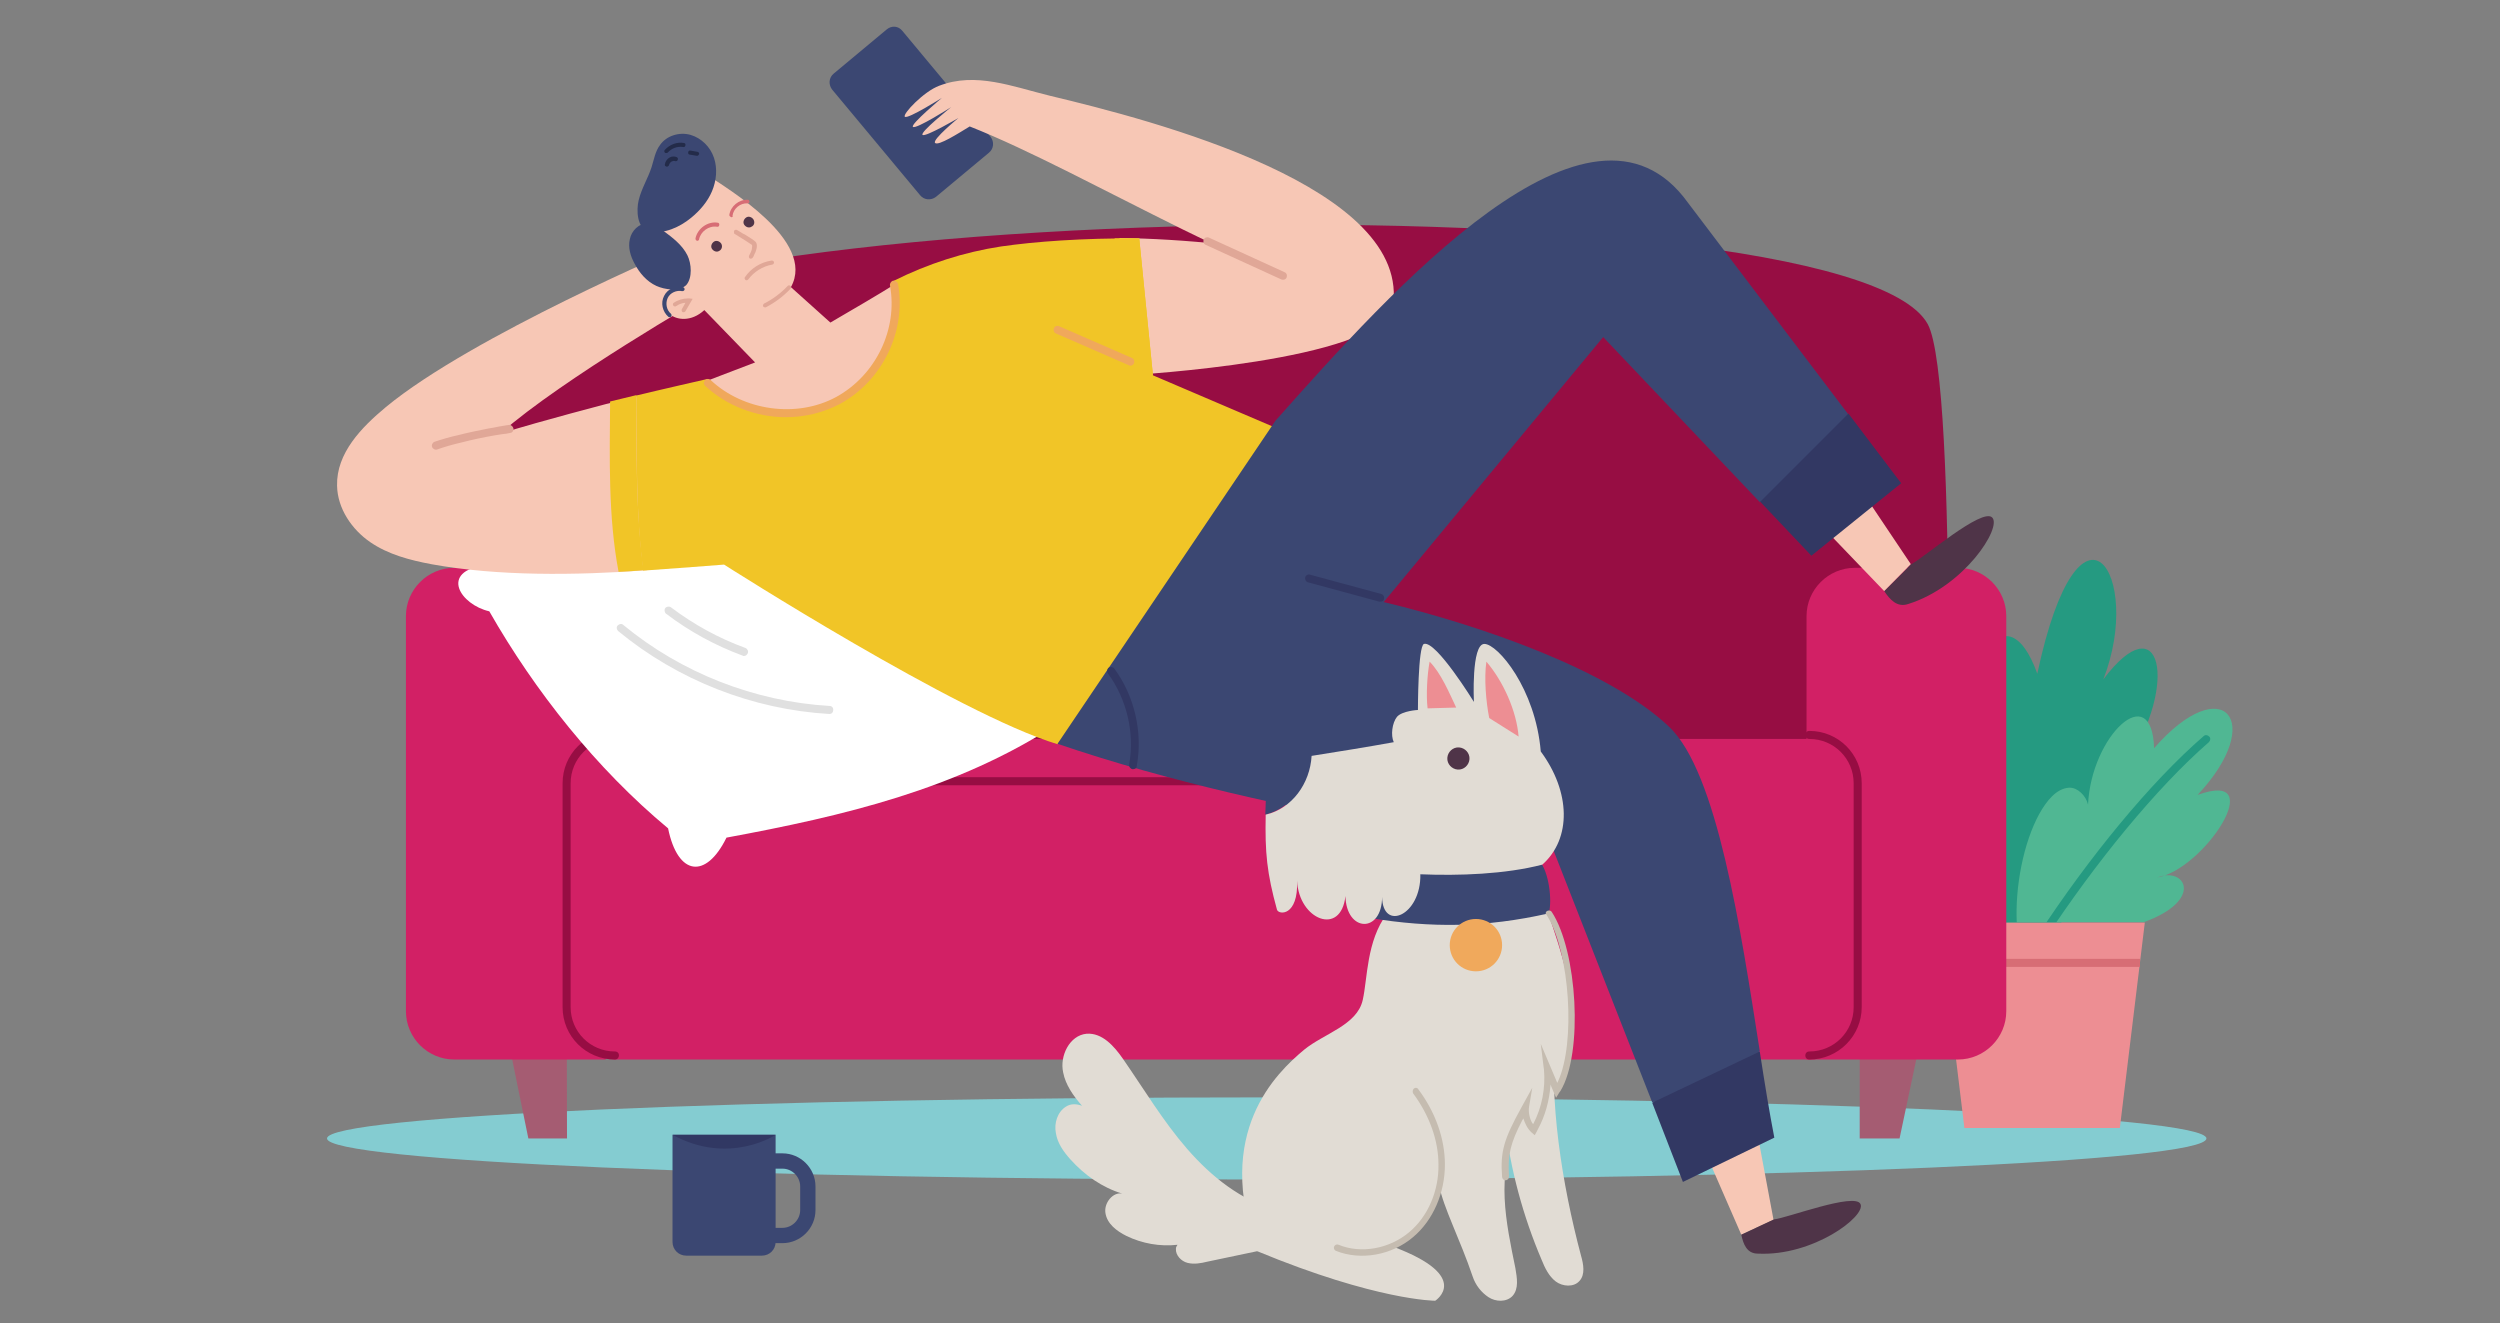
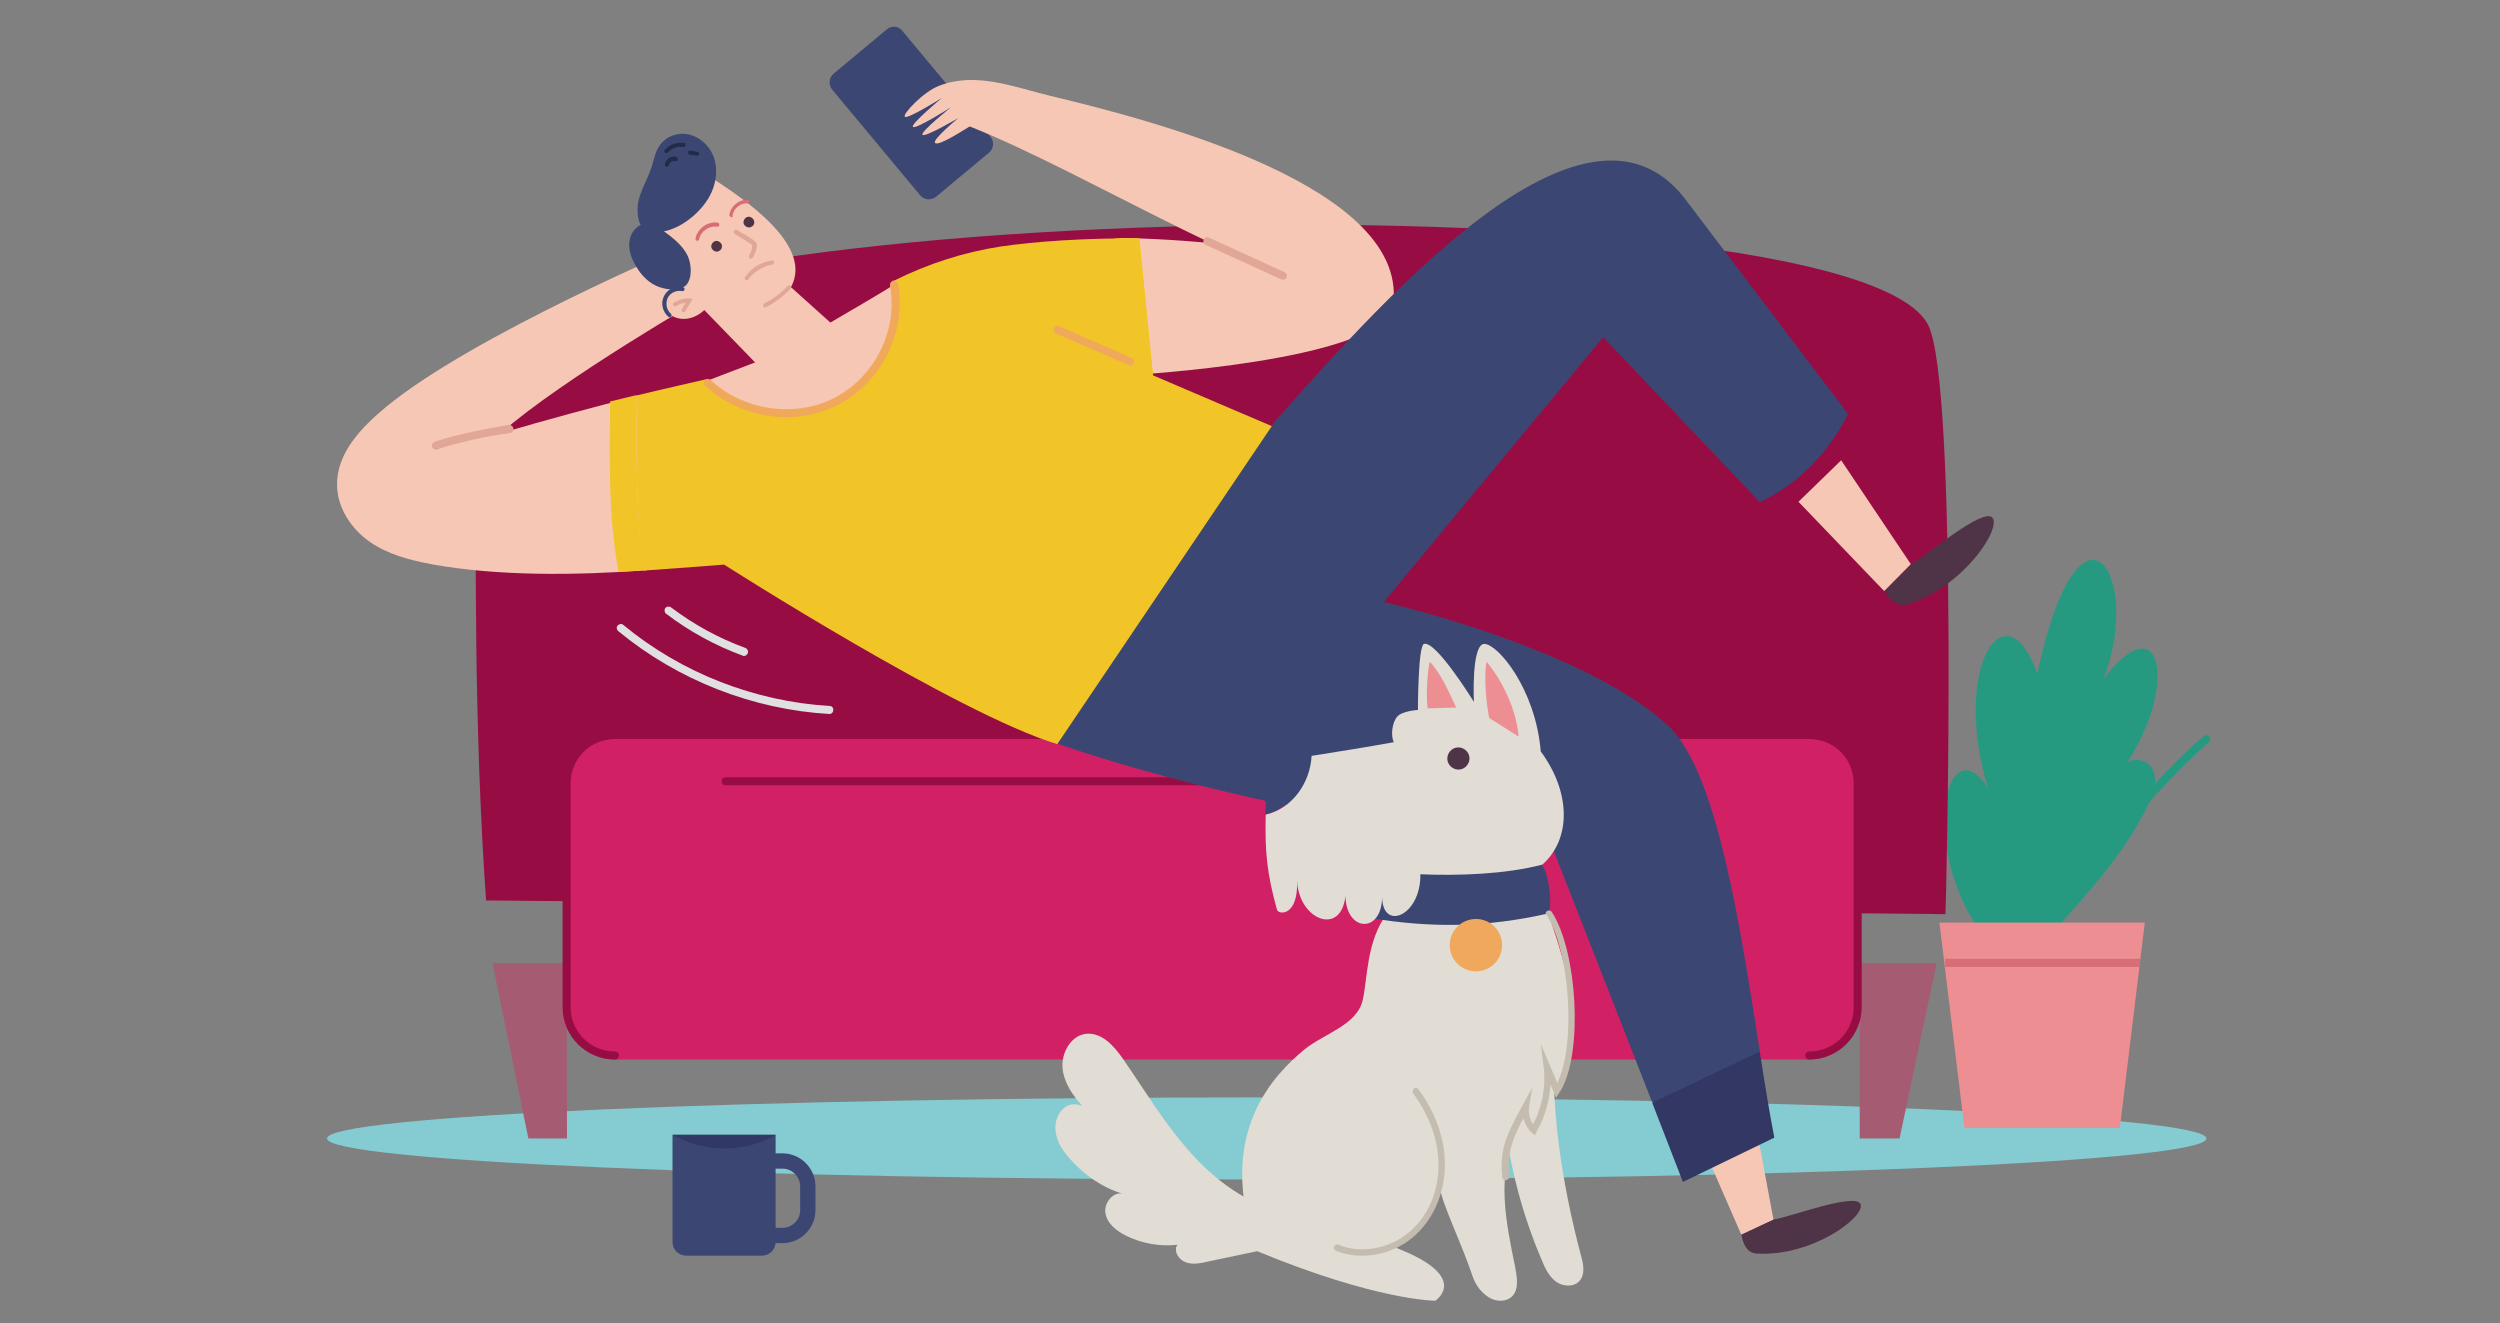
<svg xmlns="http://www.w3.org/2000/svg" id="Layer_1" viewBox="0 0 620.8 328.6">
  <rect x="0" y="0" width="620.8" height="328.6" fill="#808080" stroke="none" />
  <style>.st0,.st1,.st2,.st3,.st4,.st5,.st6{fill-rule:evenodd;clip-rule:evenodd;fill:#84ccd1}.st1,.st2,.st3,.st4,.st5,.st6{fill:#259a81}.st2,.st3,.st4,.st5,.st6{fill:#50b793}.st3,.st4,.st5,.st6{fill:#ed8e93}.st4,.st5,.st6{fill:#d76d75}.st5,.st6{fill:#a55c72}.st6{fill:#970d43}.st10,.st11,.st12,.st13,.st7,.st8,.st9{fill-rule:evenodd;clip-rule:evenodd;fill:#d22065}.st10,.st11,.st12,.st13,.st8,.st9{fill:#fff}.st10,.st11,.st12,.st13,.st9{fill:#e0e0e0}.st10,.st11,.st12,.st13{fill:#3b4772}.st11,.st12,.st13{fill:#f7c7b5}.st12,.st13{fill:#e0a797}.st13{fill:#4f3448}.st14,.st15,.st16,.st17,.st18,.st19{fill-rule:evenodd;clip-rule:evenodd;fill:#232b49}.st15,.st16,.st17,.st18,.st19{fill:#f1c527}.st16,.st17,.st18,.st19{fill:#f0a85b}.st17,.st18,.st19{fill:#323863}.st18,.st19{fill:#313863}.st19{fill:#e1dcd4}.st20{fill:#c5bcb0}.st21{fill-rule:evenodd;clip-rule:evenodd;fill:#f0a95c}</style>
  <path class="st0" d="M547.9 282.7c0-5.6-104.5-10.2-233.3-10.2s-233.4 4.6-233.4 10.2 104.5 10.2 233.3 10.2 233.4-4.5 233.4-10.2z" />
  <path class="st1" d="M528 189.7c13.1-20 8.6-40-5.7-21 10.1-25.9-5.9-50.6-16.4-1.4-7.9-22.2-21.3-1.6-12.3 28.2-10.4-15-16.2 13.3-3.3 33.6l20.3 1.4c8.6-9.5 17.3-19.1 22.8-30.6 1.3-2.7 2.4-5.8 1.3-8.6-1-2.5-5-3.6-6.7-1.6z" />
-   <path class="st2" d="M545.7 197.4c17.2-18.3 6.3-31.2-10.8-11.6-.5-17.3-15.6-3.2-16.4 14-.5-2.2-2.6-4.3-4.7-4.2-3.2.2-5.6 3.3-7.4 6.5-4 7.3-6 18.2-5.6 26.9h31.5c15.1-5.4 10.4-13.9 3.4-11.1 11.6-2 28.1-27.1 10-20.5z" />
  <path class="st1" d="M547.2 182.8c.4-.4 1-.3 1.4.1.4.4.3 1-.1 1.4-13.1 11.4-28.3 30.1-40.6 48.8-.3.5-.9.6-1.4.3s-.6-.9-.3-1.4c12.4-18.9 27.7-37.7 41-49.2z" />
  <path class="st3" d="M526.4 280.1h-38.6l-6.2-51h51l-6.2 51z" />
  <path class="st4" d="M531.4 238.1v2H483v-2h48.4z" />
  <path class="st5" d="M461.8 239.2h19.1l-9.2 43.5h-9.9v-43.5zM140.7 239.2h-18.4l8.9 43.5h9.6l-.1-43.5z" />
  <path class="st6" d="M478.7 80.5c-20.5-37.7-360.1-31.7-360.4 14.3-.3 43-.6 86 2.4 128.8l362.4 3.4c.1 0 3.4-132.2-4.4-146.5z" />
-   <path class="st7" d="M138.4 141h-25.6c-6.6 0-12 5.4-12 12v98.1c0 6.6 5.4 12 12 12h37.6V153c0-6.6-5.4-12-12-12zM486.2 141h-25.6c-6.6 0-12 5.4-12 12v110.1h37.6c6.6 0 12-5.4 12-12V153c0-6.6-5.4-12-12-12z" />
  <path class="st7" d="M449.3 183.5H152.7c-6.6 0-12 5.4-12 12v55.6c0 6.6 5.4 12 12 12h296.6c6.6 0 12-5.4 12-12v-55.6c0-6.6-5.4-12-12-12z" />
  <path class="st6" d="M385.2 195h-205c-.6 0-1-.4-1-1s.4-1 1-1h205c.6 0 1 .4 1 1s-.4 1-1 1zM152.7 263.1c-7.2 0-13-5.8-13-13v-55.6c0-7.2 5.8-13 13-13 .6 0 1 .4 1 1s-.4 1-1 1c-6.1 0-11 4.9-11 11v55.6c0 6.1 4.9 11 11 11 .6 0 1 .4 1 1 0 .5-.4 1-1 1z" />
-   <path class="st8" d="M197 112c-28 4.7-52.7 13.3-76.4 28.3-11.7 1.6-6.2 9.9.9 11.5 11.3 19.8 26.6 39.1 44.4 53.9 2.4 11.8 9.4 12.7 14.5 2.3 29.2-5.4 57.1-12 81.8-28 8.7-1.8 10.2-7.9-.8-12.1-22.1-32.1-47.9-49.2-64.4-55.9z" />
  <path class="st9" d="M206 177.3c-.1 0-.1 0 0 0-19.1-1.1-37.7-8.4-52.5-20.6-.4-.4-.5-1-.1-1.4.4-.4 1-.5 1.4-.1 14.4 11.9 32.6 19 51.2 20.1.6 0 1 .5.9 1.1 0 .5-.4.9-.9.9zM184.7 162.9c-.1 0-.2 0-.3-.1-6.8-2.5-13.2-6-19-10.4-.4-.3-.5-1-.2-1.4s1-.5 1.4-.2c5.7 4.3 11.9 7.7 18.5 10.1.5.2.8.8.6 1.3-.2.4-.5.7-1 .7z" />
  <path class="st6" d="M449.3 263.1c-.6 0-1-.4-1-1s.4-1 1-1c6.1 0 11-4.9 11-11v-55.6c0-6.1-4.9-11-11-11-.6 0-1-.4-1-1s.4-1 1-1c7.2 0 13 5.8 13 13v55.6c0 7.1-5.8 13-13 13z" />
  <path class="st10" d="M220.2 7.3l-13.2 11c-1.2 1-1.3 2.7-.4 3.9l21.9 26.3c1 1.2 2.7 1.3 3.9.4l13.2-11c1.2-1 1.3-2.7.4-3.9L224.1 7.7c-1-1.3-2.7-1.4-3.9-.4z" />
  <path class="st11" d="M303.8 60.7c-9.3-1-17.9-1.5-25.8-1.6l3.2 34s60.6-3.4 64.6-16.6l-42-15.8z" />
  <path class="st11" d="M345.8 76.6c5.4-30.1-59.9-46.8-85-52.8-9.4-2.3-18.5-6-27.6-2.5-3.8 1.4-9.2 7.1-8.5 7.7.8.6 9.2-4.7 9.2-4.7s-7.9 6.6-7.2 7.2c.7.7 9.5-4.9 9.5-4.9s-7.9 6.3-7.1 6.9c.7.6 8.9-4.2 8.9-4.2s-6.6 5.4-5.8 6.2 5.8-2.4 8.6-4.1c29.2 11.5 76.4 41.4 105 45.2z" />
  <path class="st12" d="M298.9 59.5c.2-.5.8-.7 1.3-.5l18.8 8.6c.5.2.7.8.5 1.3-.2.5-.8.7-1.3.5l-18.8-8.6c-.5-.2-.7-.8-.5-1.3z" />
  <path class="st11" d="M159.1 98.1c-11.7 3-23.3 6.1-34.8 9.5 15.3-13.5 51.1-34.1 51.1-34.1l-6.1-12.2s-52.1 22.1-73.5 39.8c-6 5-12.3 11.4-12.1 19.5.1 5.7 3.7 10.9 8.2 14s9.9 4.5 15.2 5.5c16.5 3 35.7 2.8 53.6 1.5-1.8-14.2-1.6-28.9-1.6-43.5z" />
  <path class="st11" d="M219.7 92.1c3.9-6.3 4.9-15.5 3.2-22-4.7 3.1-11.5 6.9-16.7 10l-9.8-8.8c6.4-11.5-16.2-24.7-20.7-27.8l-14.3 15 7.3 13.5c-8.5 3.1-.3 11 6.2 5l12.6 13-12.3 4.7c10.8 15.1 35.9 10.9 44.5-2.6z" />
  <path class="st10" d="M170.7 63.4c-1.3-2.6-3.7-4.4-6-6.1-1.2-.9-2.5-1.7-3.9-1.8-2.1-.1-4 1.8-4.4 3.9-.5 2.1.2 4.3 1.2 6.1 1.2 2.3 3 4.4 5.4 5.5 2 .9 5.6 1.5 7.4-.2 1.6-1.8 1.3-5.4.3-7.4z" />
  <path class="st10" d="M158.6 49.7c.7-2.9 2.3-5.4 3.2-8.2.6-1.9.9-3.9 2.1-5.5 1.6-2.3 4.8-3.3 7.6-2.5 2.7.8 4.9 3 5.8 5.7.9 2.7.6 5.7-.5 8.3-1.1 2.6-3 4.8-5.2 6.6-2.8 2.3-6.7 4.1-10.4 3.4-3.1-.7-3.2-5.4-2.6-7.8z" />
  <path class="st13" d="M187.1 54.5c-.4-.6-1.2-.9-1.8-.5-.6.4-.9 1.2-.5 1.8.4.6 1.2.9 1.8.5.7-.3.9-1.1.5-1.8zM179.1 60.5c-.4-.6-1.2-.9-1.8-.5-.6.4-.9 1.2-.5 1.8.4.6 1.2.9 1.8.5.6-.3.9-1.1.5-1.8z" />
  <path class="st4" d="M173.4 59.7c-.1.1-.2.1-.3.1-.3-.1-.4-.3-.4-.6.5-2.5 3.1-4.3 5.5-3.9.3 0 .5.3.4.6 0 .3-.3.5-.6.4-2-.3-4 1.2-4.4 3.1 0 .2-.1.3-.2.3zM181.8 53.9c-.1 0-.2.1-.3 0-.2-.1-.4-.3-.4-.5.3-2.2 2.4-3.9 4.6-3.8.2 0 .4.2.4.5s-.2.4-.5.4c-1.8-.1-3.5 1.3-3.7 3.1.1.2 0 .3-.1.3z" />
  <path class="st12" d="M182.3 57.3c.1-.2.4-.3.7-.2l1 .6c.3.2.6.4.9.5l.8.5c1.3.8 2 1.3 2.1 1.6.2.5.2 1 0 1.7-.1.3-.2.7-.4 1-.1.2-.2.5-.3.7l-.2.3c-.1.2-.5.3-.7.2-.2-.1-.3-.5-.2-.7l.1-.2.3-.6c.1-.3.3-.6.3-.9.1-.5.1-.8 0-1-.1-.1-2.1-1.4-4.4-2.8 0-.2-.1-.5 0-.7zM191.6 64.7c.3 0 .5.1.6.4 0 .3-.1.5-.4.6-2.4.4-4.6 1.8-6 3.7-.2.2-.5.3-.7.1-.2-.2-.3-.5-.1-.7 1.5-2.2 3.9-3.7 6.6-4.1zM195.6 71c.2-.2.5-.2.7 0s.2.5 0 .7c-1.8 1.9-3.8 3.4-6.1 4.6-.2.1-.5 0-.7-.2-.1-.2 0-.5.2-.7 2.2-1.1 4.2-2.6 5.9-4.4zM167.3 75.2c1-.7 2.3-1.1 3.6-1.1h.3l.8.1-1.8 3.1c-.1.2-.4.3-.7.2-.2-.1-.3-.4-.2-.7l.9-1.6h-.2c-.7.1-1.3.3-1.9.7l-.2.1c-.2.2-.5.1-.7-.1-.2-.3-.1-.6.1-.7z" />
  <path class="st10" d="M164.9 73.5c.8-1.7 2.9-2.7 4.7-2.2.3.1.4.3.4.6-.1.3-.3.4-.6.4-1.4-.3-3 .4-3.6 1.7-.6 1.3-.3 3 .8 3.9.2.2.2.5.1.7-.2.2-.5.2-.7.1-1.5-1.3-2-3.5-1.1-5.2z" />
  <path class="st14" d="M165.5 38c-.1 0-.3 0-.4-.1-.2-.2-.2-.5 0-.7 1.2-1.3 3-2 4.7-1.7.3 0 .5.3.4.6 0 .3-.3.5-.6.4-1.4-.2-2.8.3-3.8 1.4-.1.1-.2.1-.3.1zM173.1 38.7c-.1 0-.1 0 0 0l-1.8-.3c-.3 0-.5-.3-.4-.6 0-.3.3-.5.6-.4l1.7.3c.3.1.5.3.4.6-.1.2-.3.4-.5.4zM165.6 41.4c-.1 0-.1 0 0 0-.4-.1-.6-.3-.5-.6.1-.7.6-1.4 1.2-1.7.5-.3 1.2-.3 1.7-.1.3.1.4.4.3.7-.1.3-.4.4-.7.3-.3-.1-.6 0-.8.1-.4.2-.6.6-.7 1-.1.1-.3.3-.5.3z" />
  <path class="st15" d="M286.3 93.2l-3.4-34c-14.2-.1-26 .8-34.3 2-9.2 1.4-18.2 4.3-26.6 8.5 4.6 26.2-25.9 44.7-46.3 24.4 0 0-12.3 2.8-17.6 4.1 0 14.7-.2 29.3 1.6 43.5 6-.4 20.1-1.5 20.1-1.5s58.2 37.2 82.8 44.6l63-74.8-39.3-16.8z" />
  <path class="st12" d="M127.5 106.4c.1.5-.3 1.1-.8 1.1l-1 .2-.9.1c-.6.1-1.2.2-1.9.3-2.9.5-5.7 1.1-8.4 1.8-2.2.5-4.2 1.1-5.9 1.7-.5.2-1.1-.1-1.3-.6-.2-.5.1-1.1.6-1.3 1.8-.6 3.8-1.2 6.1-1.7 2.3-.6 4.8-1.1 7.3-1.6l1.2-.2 1.5-.3 1.8-.3.7-.1c.4 0 .9.4 1 .9z" />
  <path class="st15" d="M158.1 98.1c-2.2.5-4.4 1.1-6.6 1.6-.1 14.3-.5 28.5 2.1 42.3 2.1-.1 4.1-.2 6.2-.4-1.9-14.2-1.8-28.9-1.7-43.5zM286.3 93.2l-7.8-3.2-1.7-30.8h6.1l3.4 34z" />
  <path class="st16" d="M280.7 90.8c-.1 0-.3 0-.4-.1l-18.1-7.9c-.5-.2-.7-.8-.5-1.3.2-.5.8-.7 1.3-.5l18.1 7.9c.5.2.7.8.5 1.3-.1.3-.5.6-.9.6zM195.1 103.6c-7.2 0-14.7-2.8-20-7.8-.4-.4-.4-1 0-1.4.4-.4 1-.4 1.4 0 8.1 7.6 21.3 9.5 31.1 4.2 9.9-5.4 15.4-16.9 13.4-27.7-.1-.5.3-1.1.8-1.2s1.1.3 1.2.8c2.1 11.7-3.8 24-14.4 29.8-4.2 2.2-8.8 3.3-13.5 3.3z" />
  <path class="st11" d="M432.4 306.6l-10.2-23.4 12.5-10.8 5.7 30.5-8 3.7z" />
  <path class="st13" d="M432.4 306.6l8.1-3.8c3.2-.3 20.2-6.8 21.5-3.8 1.4 3-11.8 13-25.5 12.3-2.7 0-3.6-2.3-4.1-4.7z" />
  <path class="st11" d="M467.9 146.8l-21.3-22.2 10.6-10.3 17.3 25.8-6.6 6.7z" />
  <path class="st13" d="M467.9 146.8l6.7-6.7c3-1.5 17.6-14.1 20.1-11.6s-7 17.2-20.9 21.5c-2.7.9-4.5-1.1-5.9-3.2z" />
  <path class="st17" d="M417.9 293.5l22.7-11c-1.2-6.2-2.4-13.5-3.6-21.3-9.5.5-18.5 4.2-26.7 12.7l7.6 19.6z" />
  <path class="st10" d="M343.6 149.5l54.5-65.8 38.9 41c10.2-4.9 17.1-12.5 21.9-21.9l-39.7-52.4c-24.2-33.8-73.7 21.7-102.5 54.1l-54.1 80.2c55.6 19 123.1 26.3 123.1 26.3l24.6 62.8 26.7-12.7c-4.8-30.7-10.6-69.3-22.5-80.6-14.8-14.1-46.8-25.2-70.9-31z" />
-   <path class="st17" d="M472.1 120L459 102.7l-21.9 21.9 12.7 13.4 22.3-18zM281.4 191h-.2c-.5-.1-.9-.6-.8-1.2 1.4-7.8-.6-16.2-5.3-22.6-.3-.4-.2-1.1.2-1.4.4-.3 1.1-.2 1.4.2 5 6.8 7.1 15.8 5.6 24.1 0 .6-.4.9-.9.9zM342.8 149.4h-.3l-17.7-4.8c-.5-.1-.8-.7-.7-1.2s.7-.9 1.2-.7l17.7 4.8c.5.1.8.7.7 1.2 0 .4-.4.7-.9.7z" />
  <path class="st10" d="M192.6 281.8H167v26.6c0 1.9 1.5 3.4 3.4 3.4h18.8c1.9 0 3.4-1.5 3.4-3.4v-26.6z" />
  <path class="st10" d="M188.4 290.2c-2.4 0-4.4 2-4.4 4.4v5.9c0 2.4 2 4.4 4.4 4.4h5.9c2.4 0 4.4-2 4.4-4.4v-5.9c0-2.4-2-4.4-4.4-4.4h-5.9zm5.9 18.5h-5.9c-4.5 0-8.2-3.7-8.2-8.2v-5.9c0-4.5 3.7-8.2 8.2-8.2h5.9c4.5 0 8.2 3.7 8.2 8.2v5.9c0 4.5-3.7 8.2-8.2 8.2z" />
  <path class="st18" d="M167 281.8h25.6s-11.5 7.7-25.6 0z" />
  <path class="st19" d="M383 222.6c-14.2 5.6-23.8 6.7-38.6 4.3-5.1 6.8-4.8 16.1-6 21.4-1.4 6.3-9.6 8.3-14.6 12.4-6.8 5.7-22.5 20.5-11.6 50 29.7 12.3 44.2 12.3 44.2 12.3s9.3-6-10.4-13.4c9.9-4.5 11.4-15.2 11.4-15.2.9 5.2 5.2 13.4 8.3 22.6.7 2.1 2.1 3.9 3.9 5.1s4.5 1.3 6-.3c1.6-1.8 1.1-4.5.7-6.9-2.3-11.2-5-23.7.6-33.6 3.6-6.4 7.7-5.9 10.5-12.2 1.2-2.8 2.3-12 2.7-15.2 1.1-8.9-4.2-22.7-7.1-31.3z" />
  <path class="st10" d="M384.6 226.8c.9-3.3 0-10.3-2.3-13h-40.2c-1.3 2.8-1.6 11-1.7 14.2 14.9 2.4 28.4 2.4 44.2-1.2zM325.6 187.6c-3.5.6-7 1.1-10.4 1.8-.6 4.3-.9 8.6-1 12.9 6.5-1.6 11-7.8 11.4-14.7z" />
  <path class="st19" d="M382.6 186.6c-1.3-15.6-10.7-26.7-14-26.7s-2.6 14.4-2.6 14.4-9.4-15.3-12.4-14.4c-1.5.5-1.5 16.4-1.5 16.4s-3.9.2-5.2 1.7c-1.2 1.5-1.6 4.6-.8 6.3-6.6 1.2-13.5 2.3-20.4 3.4-.4 6.9-4.9 13.1-11.4 14.6-.2 9.5.3 14.5 2.8 23.6.4 1.3 5.3 1.7 5-7.2.4 9.7 10.9 13.9 12 3.8.2 9.1 9.1 9.3 9.1.2.1 8.7 9.7 4.7 9.5-5.6 9.5.4 21.1 0 30.3-2.4 7.3-6.5 7-18.1-.4-28.1z" />
  <path class="st13" d="M364.9 188.5c.1-1.5-1.1-2.8-2.6-2.9-1.5-.1-2.8 1.1-2.9 2.6s1.1 2.8 2.6 2.9 2.8-1.1 2.9-2.6z" />
  <path class="st3" d="M369.1 164.3c-.6 4.1-.1 9.9.7 14l7.3 4.6c-.5-6.3-3.8-13.7-8-18.6zM354.5 175.9l7.1-.2c-1.7-3.6-3.8-8.6-6.6-11.4-.6 3.2-.9 8.4-.5 11.6z" />
  <path class="st20" d="M351.1 270.3c.4-.3.9-.2 1.1.2 4.2 5.6 6.6 12.2 6.6 18.7 0 7-2.9 13.8-7.9 18-5.3 4.5-13 5.9-19.2 3.4-.4-.2-.6-.7-.4-1.1s.7-.6 1.1-.4c5.6 2.3 12.6 1 17.5-3.1 4.7-3.9 7.4-10.3 7.3-16.8 0-6.1-2.3-12.3-6.3-17.7-.2-.4-.1-.9.2-1.2z" />
  <path class="st19" d="M294.8 285.3c-6-6.9-10.7-14.8-15.9-22.3-2.2-3.2-5.2-6.6-9.1-6.3-4.2.4-6.7 5.5-5.8 9.6.6 3.1 2.5 5.8 4.7 8.3-1.3-.5-2.8-.6-4 .2-2.1 1.3-3 4.1-2.5 6.6.4 2.5 1.9 4.6 3.6 6.5 3.5 3.9 7.9 7 12.9 8.5-2.3-.5-4.6 2.3-4.2 4.8.4 2.7 2.8 4.5 5.2 5.7 3.9 1.9 8.4 2.7 12.7 2.2-.2.3-.4.6-.4 1-.1 1.6 1.3 3.1 2.9 3.5s3.3.1 4.9-.3c5.2-1.1 10.5-2.2 15.7-3.3l1.6-9.4c-8.9-2.5-16.3-8.4-22.3-15.3zM373.7 278.9c1.4 11.6 4.5 23.1 9.1 33.9.8 2 1.8 4.1 3.5 5.4s4.5 1.5 5.9-.1c1.5-1.6 1-4.2.4-6.3-4.8-18-8-38.9-6.3-55.1" />
  <path class="st20" d="M384.2 226.2c.4-.2.9-.1 1.1.2 6.4 9.7 7.9 35.1 2.2 44.5l-.3.4-.8 1.3-1.4-3.3v.4c-.3 3.7-1.3 7.4-3.1 10.7l-.3.6-.5.9-.8-.7c-1-.9-1.6-2.2-2-3.4v-.1l-.3.5c-2.9 5.6-3.6 8.5-3.3 13.5v.5c0 .5-.3.8-.8.9-.5 0-.8-.3-.9-.8-.5-6.4.5-9.5 4.8-17.3l2.7-4.9-.8 4.7c-.2 1.4.1 2.9.8 4.1l.2.2.1-.1c2.1-4.1 3-8.8 2.6-13.4l-.1-.7-.7-5.7 4.1 9.7.2-.4c4.4-9.6 2.9-31.8-2.6-40.9l-.3-.5c-.3-.2-.2-.7.2-.9z" />
  <path class="st21" d="M373 234.7c0-3.6-2.9-6.5-6.5-6.5s-6.5 2.9-6.5 6.5 2.9 6.5 6.5 6.5 6.5-2.9 6.5-6.5z" />
</svg>